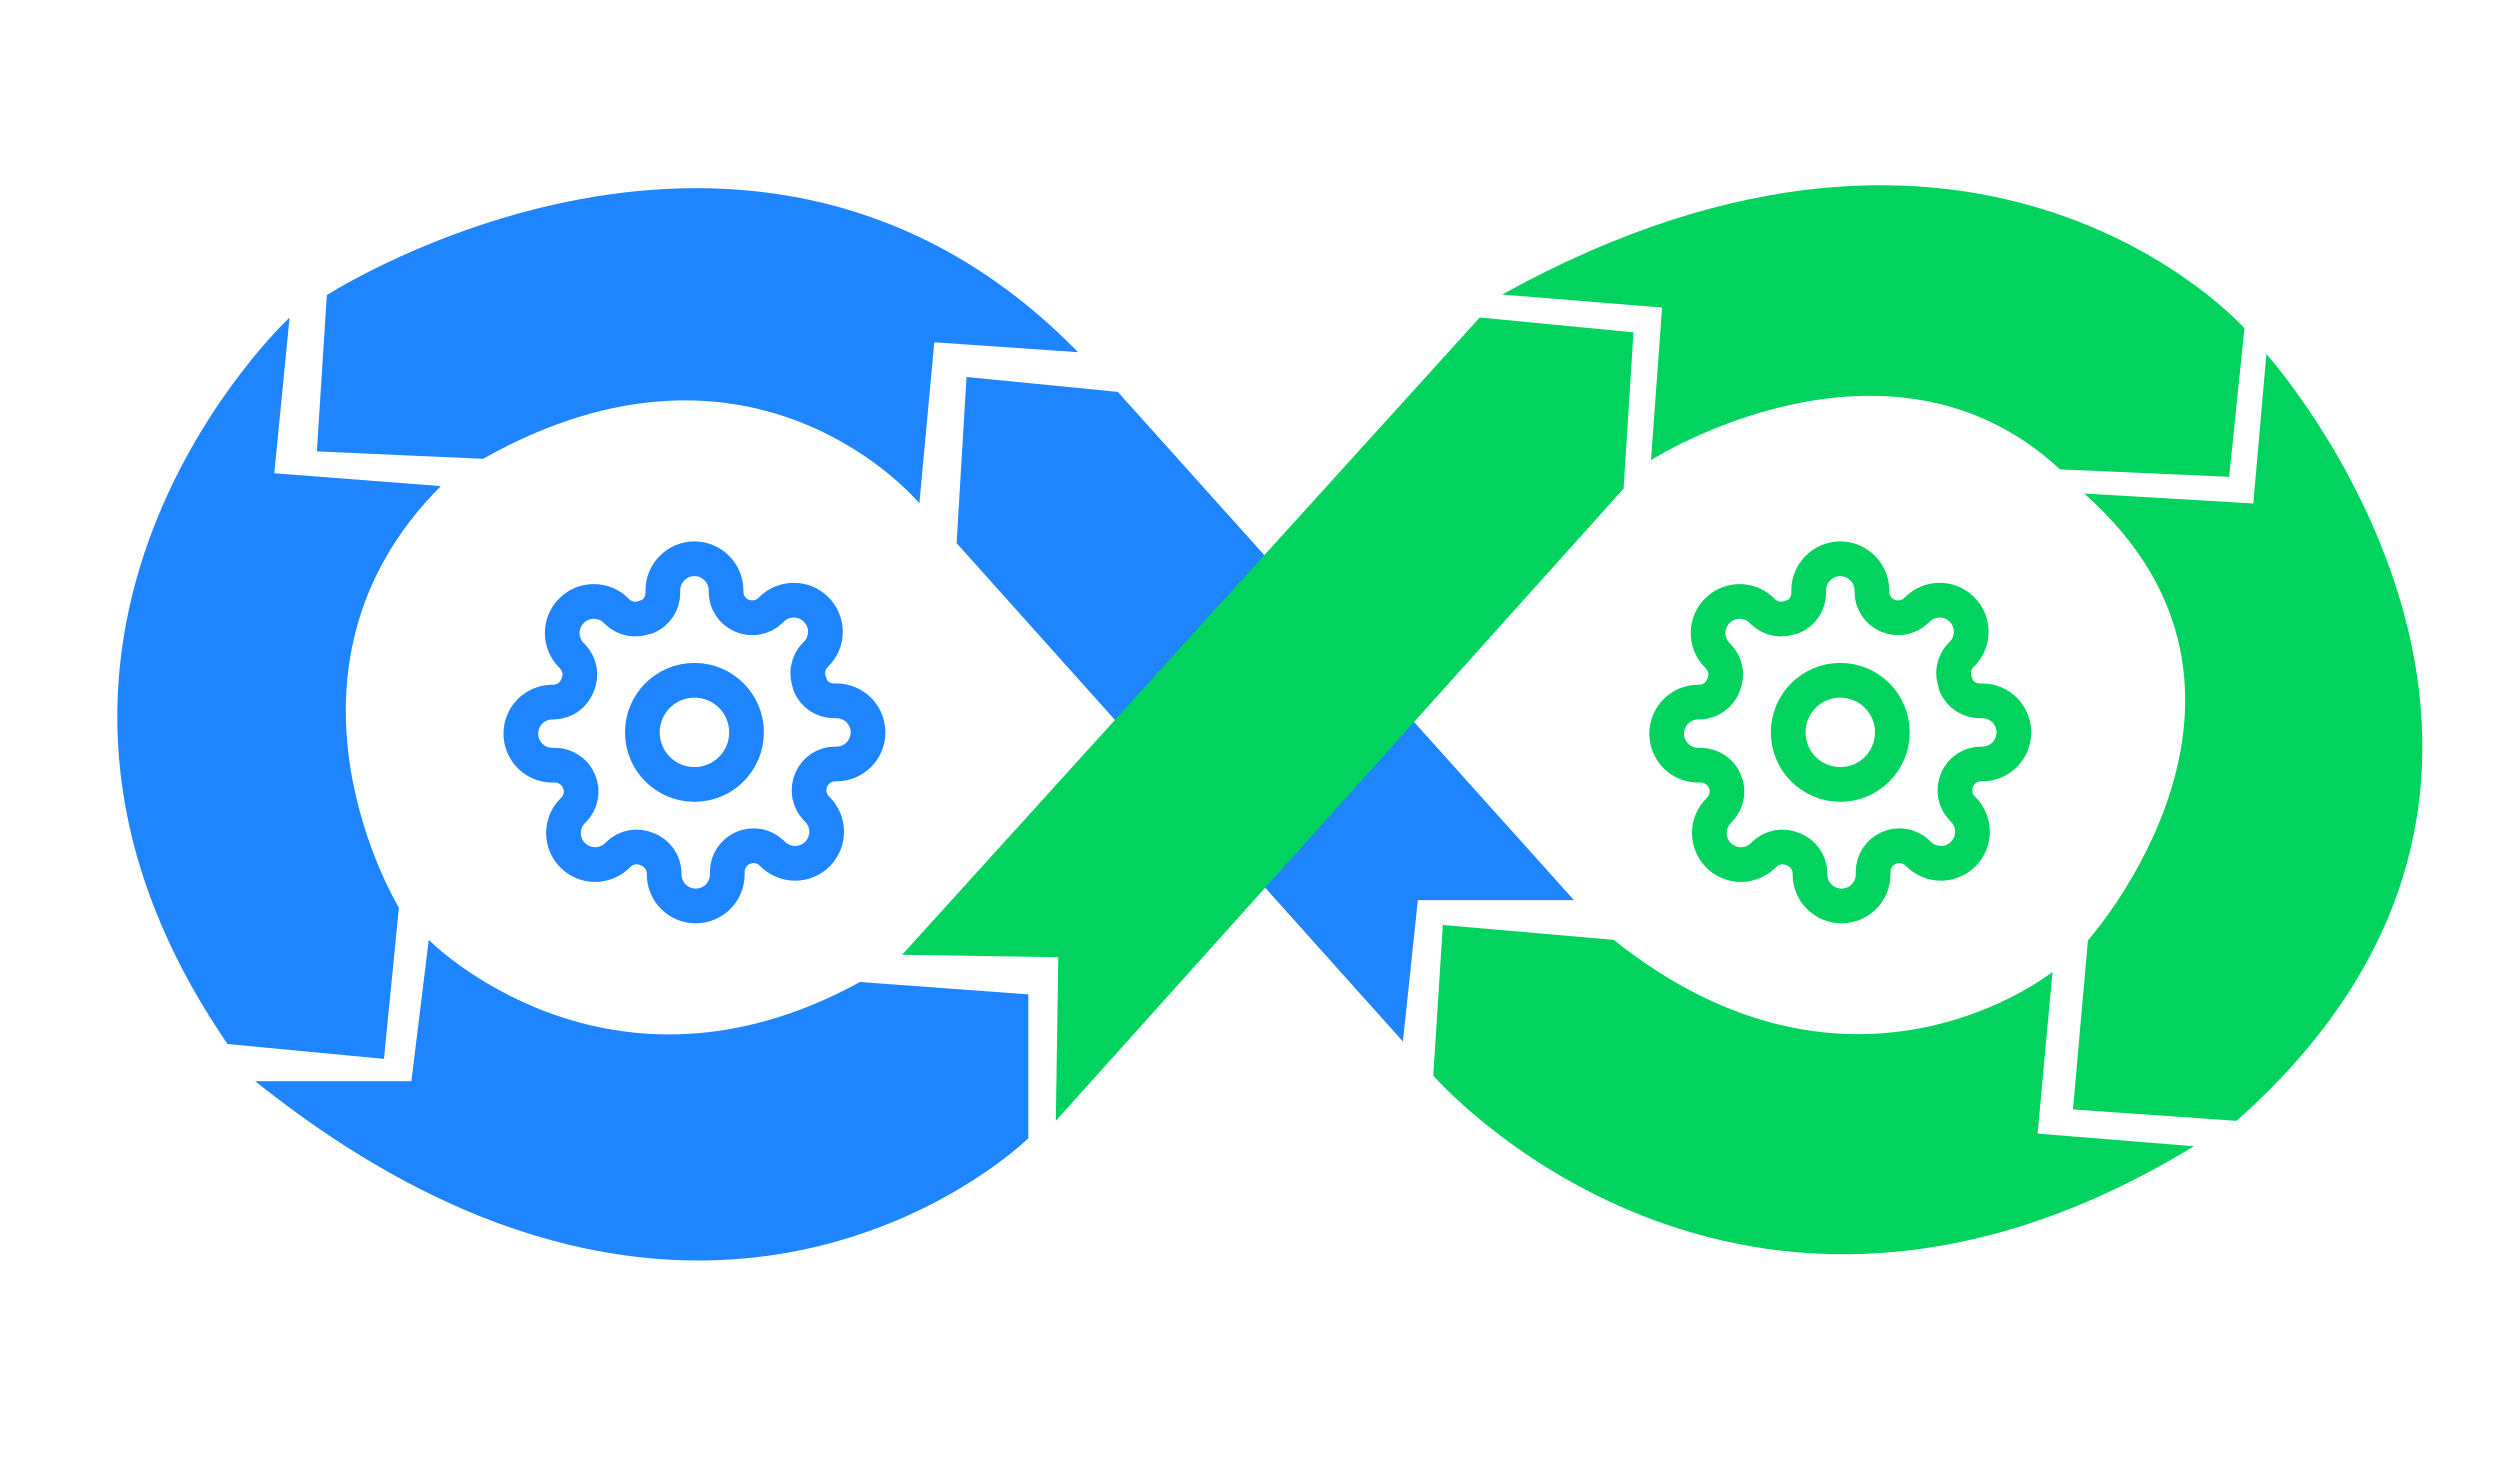
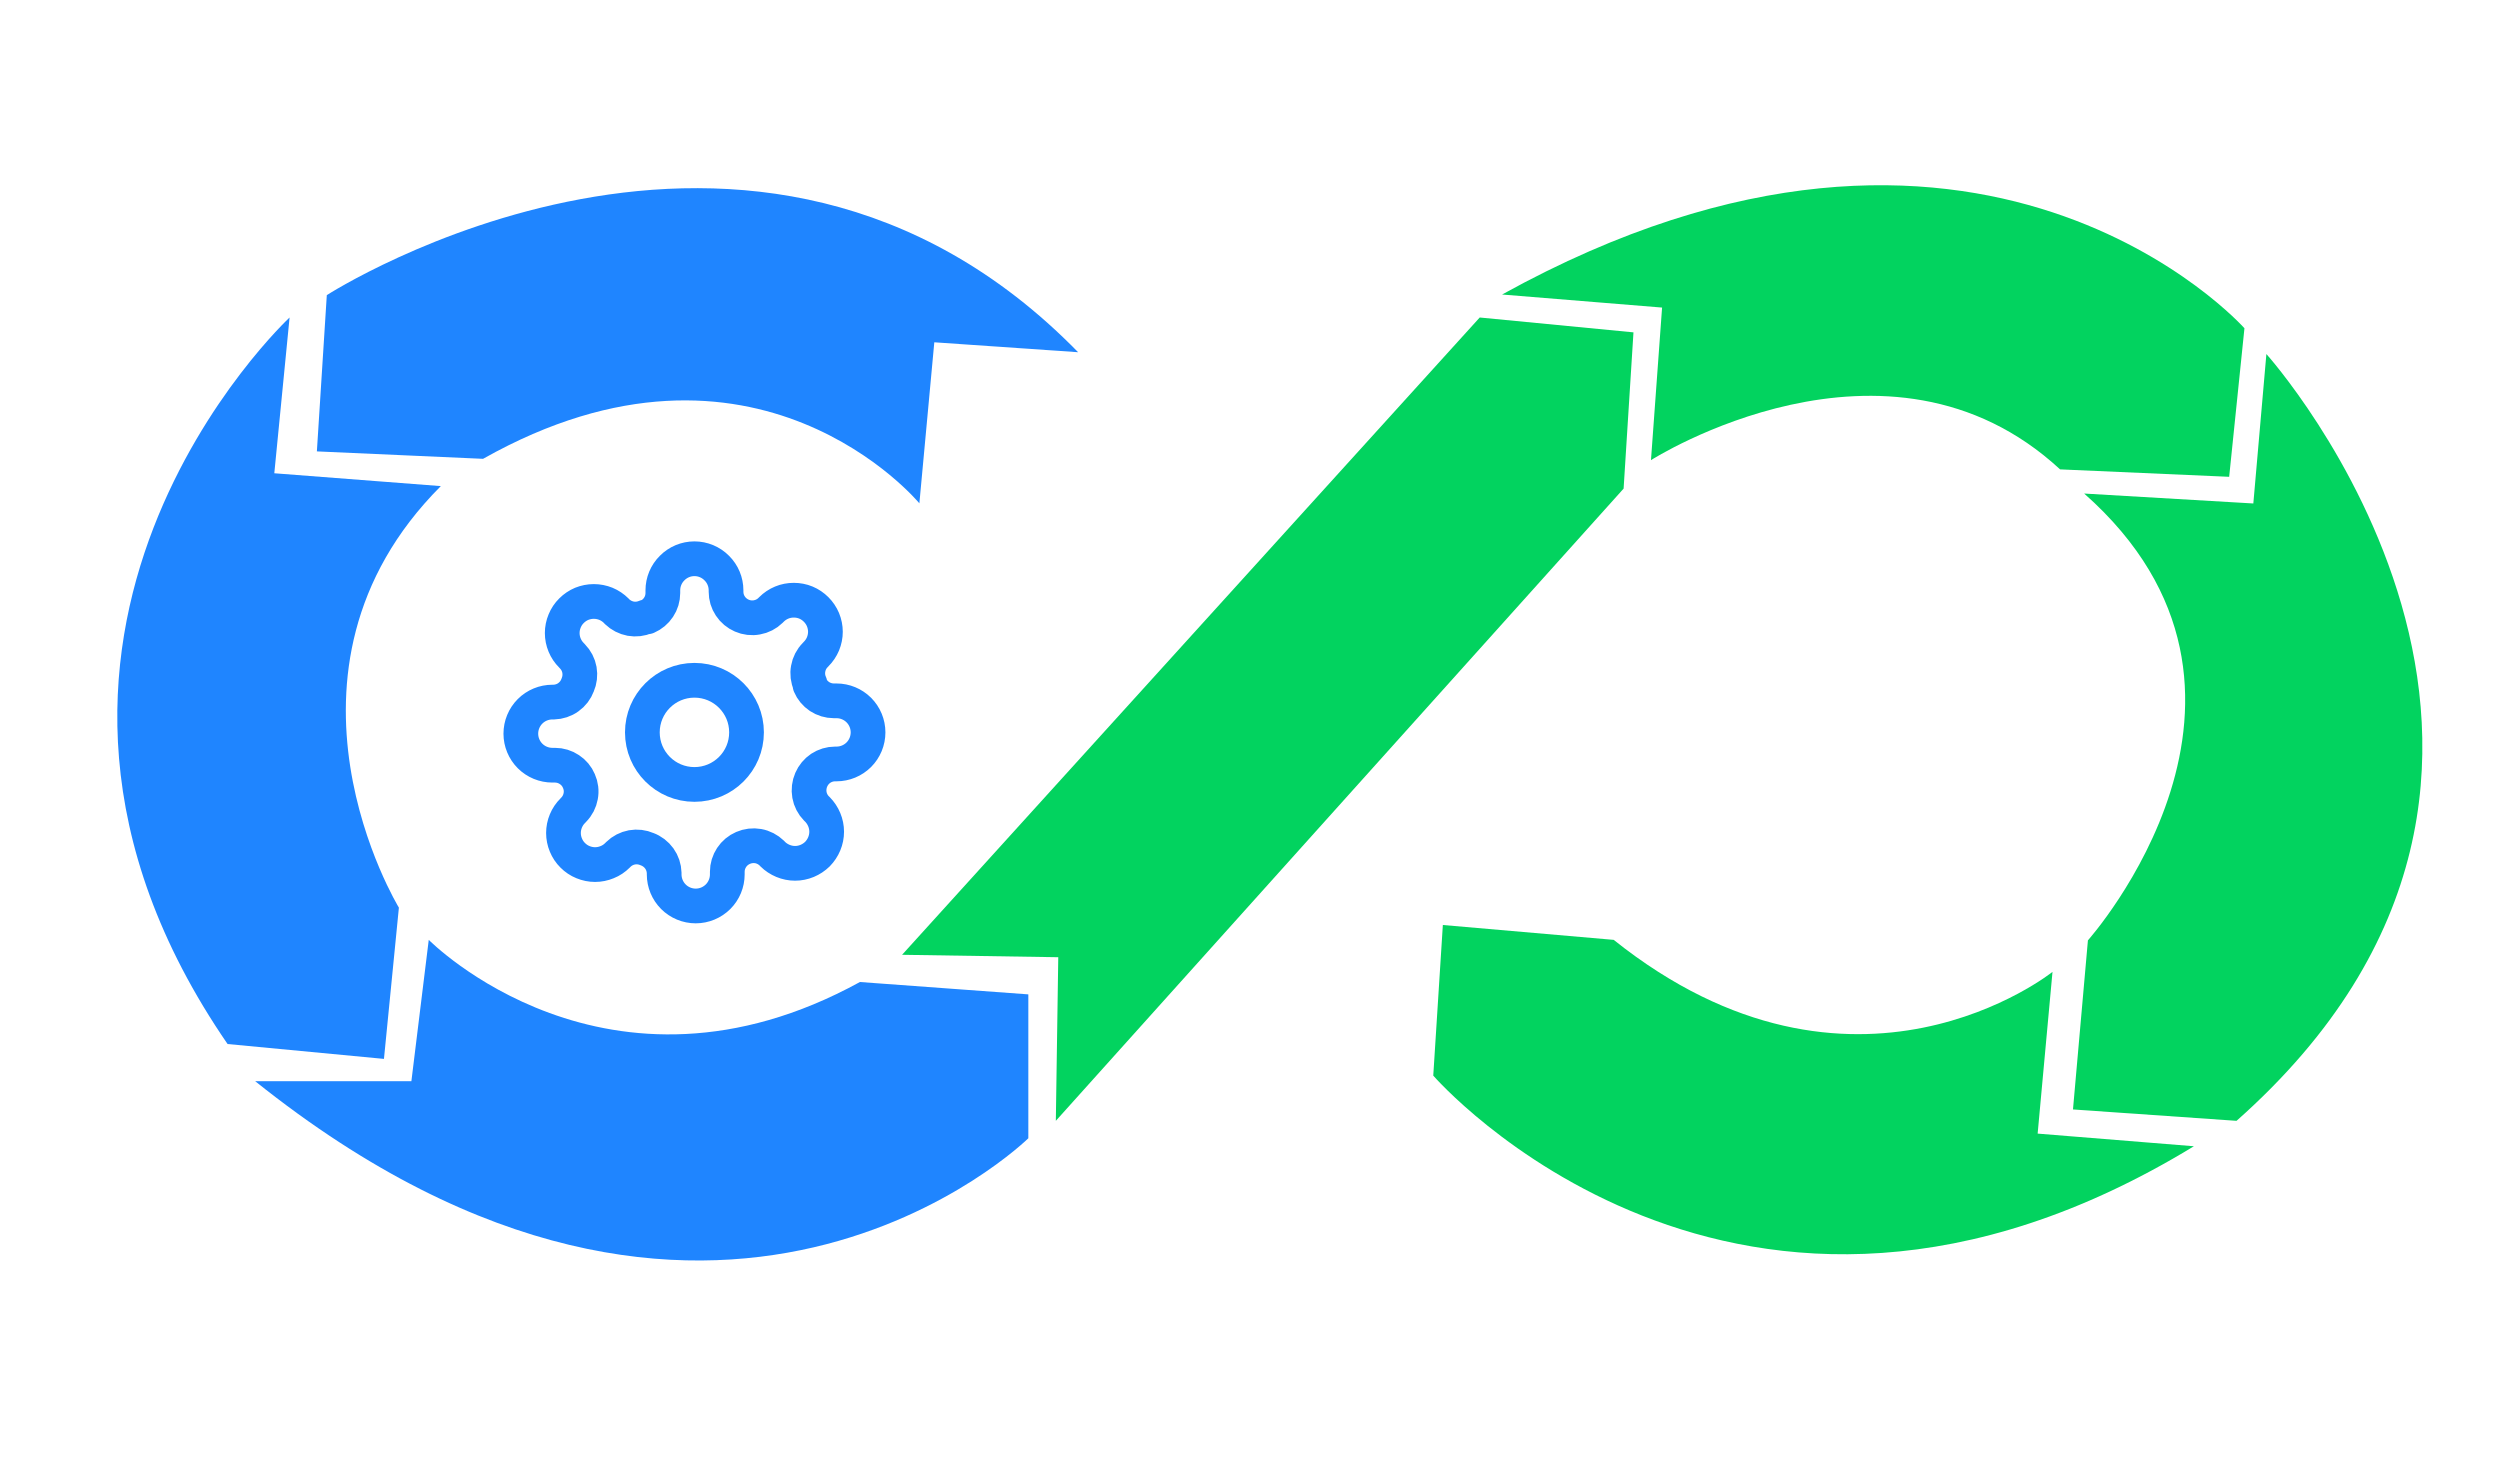
<svg xmlns="http://www.w3.org/2000/svg" width="36" height="21" viewBox="0 0 36 21" fill="none">
  <path d="M12.383 14.141L14.808 14.319V16.391C14.808 16.391 10.277 20.853 3.674 15.569H5.924L6.174 13.534C6.174 13.534 8.741 16.14 12.383 14.141Z" fill="#1F85FF" />
  <path d="M4.17 4.572C4.17 4.572 -0.758 9.16 3.277 15.034L5.529 15.248L5.744 13.07C5.744 13.07 3.674 9.678 6.348 7L3.95 6.815L4.17 4.572Z" fill="#1F85FF" />
  <path d="M4.706 4.25C4.706 4.25 10.852 0.288 15.525 5.072L13.454 4.929L13.239 7.248C13.239 7.248 10.882 4.393 6.956 6.607L4.563 6.5L4.706 4.25Z" fill="#1F85FF" />
-   <path d="M13.775 7.821L13.918 5.429L16.096 5.643L22.665 12.962H20.417L20.202 14.998L13.775 7.821Z" fill="#1F85FF" />
  <path d="M12.99 13.749L21.308 4.572L23.522 4.786L23.38 7.036L15.204 16.14L15.239 13.784L12.99 13.749Z" fill="#02D35F" />
  <path d="M21.63 4.241L23.934 4.429L23.774 6.626C23.774 6.626 27.174 4.456 29.665 6.759L32.1 6.866L32.32 4.727C32.32 4.727 28.513 0.436 21.63 4.241Z" fill="#02D35F" />
  <path d="M30.012 7.107L32.448 7.25L32.636 5.098C32.636 5.098 37.965 11.035 32.206 16.14L29.851 15.976L30.066 13.541C30.066 13.541 33.253 9.973 30.012 7.107Z" fill="#02D35F" />
  <path d="M23.237 13.534L20.777 13.32L20.639 15.489C20.639 15.489 25.004 20.524 31.592 16.506L29.342 16.324L29.556 13.995C29.556 13.995 26.691 16.292 23.237 13.534Z" fill="#02D35F" />
  <g clip-path="url(#clip0_342_13700)">
    <path d="M10 11.296C10.414 11.296 10.75 10.961 10.75 10.546C10.75 10.132 10.414 9.796 10 9.796C9.586 9.796 9.25 10.132 9.25 10.546C9.25 10.961 9.586 11.296 10 11.296Z" stroke="#1F85FF" stroke-width="0.5" stroke-linecap="round" stroke-linejoin="round" />
    <path d="M11.682 11.228C11.652 11.297 11.643 11.373 11.656 11.447C11.669 11.52 11.704 11.588 11.757 11.642L11.771 11.655C11.813 11.698 11.846 11.748 11.869 11.803C11.892 11.858 11.904 11.917 11.904 11.977C11.904 12.037 11.892 12.096 11.869 12.151C11.846 12.206 11.813 12.256 11.771 12.299C11.728 12.341 11.678 12.374 11.623 12.397C11.568 12.42 11.509 12.432 11.449 12.432C11.389 12.432 11.33 12.42 11.275 12.397C11.22 12.374 11.169 12.341 11.127 12.299L11.114 12.285C11.06 12.233 10.992 12.197 10.918 12.184C10.845 12.171 10.769 12.18 10.7 12.21C10.633 12.239 10.575 12.287 10.535 12.348C10.495 12.409 10.473 12.48 10.473 12.553V12.592C10.473 12.712 10.425 12.828 10.34 12.913C10.254 12.998 10.139 13.046 10.018 13.046C9.898 13.046 9.782 12.998 9.697 12.913C9.612 12.828 9.564 12.712 9.564 12.592V12.571C9.562 12.496 9.538 12.423 9.494 12.362C9.45 12.301 9.389 12.254 9.318 12.228C9.25 12.198 9.174 12.189 9.1 12.202C9.026 12.216 8.958 12.251 8.905 12.303L8.891 12.317C8.849 12.359 8.799 12.393 8.743 12.415C8.688 12.438 8.629 12.45 8.569 12.45C8.51 12.45 8.45 12.438 8.395 12.415C8.34 12.393 8.29 12.359 8.248 12.317C8.205 12.275 8.172 12.225 8.149 12.169C8.126 12.114 8.114 12.055 8.114 11.995C8.114 11.935 8.126 11.876 8.149 11.821C8.172 11.766 8.205 11.716 8.248 11.674L8.261 11.66C8.314 11.607 8.349 11.538 8.362 11.465C8.376 11.391 8.367 11.315 8.336 11.246C8.308 11.179 8.26 11.122 8.199 11.082C8.138 11.041 8.066 11.019 7.993 11.019H7.955C7.834 11.019 7.718 10.971 7.633 10.886C7.548 10.801 7.5 10.685 7.5 10.565C7.5 10.444 7.548 10.328 7.633 10.243C7.718 10.158 7.834 10.11 7.955 10.11H7.975C8.05 10.108 8.123 10.084 8.184 10.04C8.246 9.996 8.292 9.935 8.318 9.865C8.348 9.796 8.357 9.72 8.344 9.646C8.331 9.573 8.296 9.505 8.243 9.451L8.23 9.437C8.187 9.395 8.154 9.345 8.131 9.29C8.108 9.235 8.096 9.175 8.096 9.116C8.096 9.056 8.108 8.997 8.131 8.942C8.154 8.886 8.187 8.836 8.23 8.794C8.272 8.752 8.322 8.718 8.377 8.695C8.432 8.673 8.491 8.661 8.551 8.661C8.611 8.661 8.67 8.673 8.725 8.695C8.78 8.718 8.831 8.752 8.873 8.794L8.886 8.808C8.94 8.86 9.008 8.895 9.082 8.909C9.155 8.922 9.231 8.913 9.3 8.883H9.318C9.385 8.854 9.443 8.806 9.483 8.745C9.524 8.684 9.545 8.613 9.545 8.54V8.501C9.545 8.38 9.593 8.265 9.679 8.18C9.764 8.094 9.879 8.046 10 8.046C10.12 8.046 10.236 8.094 10.321 8.18C10.407 8.265 10.455 8.38 10.455 8.501V8.521C10.455 8.595 10.476 8.666 10.517 8.727C10.557 8.788 10.615 8.836 10.682 8.865C10.75 8.895 10.826 8.904 10.9 8.89C10.974 8.877 11.042 8.842 11.095 8.79L11.109 8.776C11.151 8.734 11.201 8.7 11.257 8.677C11.312 8.654 11.371 8.643 11.431 8.643C11.49 8.643 11.55 8.654 11.605 8.677C11.66 8.7 11.71 8.734 11.752 8.776C11.794 8.818 11.828 8.868 11.851 8.923C11.874 8.979 11.886 9.038 11.886 9.098C11.886 9.157 11.874 9.216 11.851 9.272C11.828 9.327 11.794 9.377 11.752 9.419L11.739 9.433C11.686 9.486 11.651 9.554 11.638 9.628C11.624 9.702 11.633 9.778 11.664 9.846V9.865C11.692 9.932 11.74 9.989 11.801 10.03C11.862 10.07 11.934 10.092 12.007 10.092H12.046C12.166 10.092 12.282 10.14 12.367 10.225C12.452 10.31 12.5 10.426 12.5 10.546C12.5 10.667 12.452 10.783 12.367 10.868C12.282 10.953 12.166 11.001 12.046 11.001H12.025C11.952 11.001 11.88 11.023 11.819 11.063C11.758 11.104 11.711 11.161 11.682 11.228Z" stroke="#1F85FF" stroke-width="0.5" stroke-linecap="round" stroke-linejoin="round" />
  </g>
  <g clip-path="url(#clip1_342_13700)">
    <path d="M26.5 11.296C26.914 11.296 27.25 10.961 27.25 10.546C27.25 10.132 26.914 9.796 26.5 9.796C26.086 9.796 25.75 10.132 25.75 10.546C25.75 10.961 26.086 11.296 26.5 11.296Z" stroke="#02D35F" stroke-width="0.5" stroke-linecap="round" stroke-linejoin="round" />
    <path d="M28.182 11.228C28.152 11.297 28.143 11.373 28.156 11.447C28.169 11.52 28.204 11.588 28.257 11.642L28.27 11.655C28.313 11.698 28.346 11.748 28.369 11.803C28.392 11.858 28.404 11.917 28.404 11.977C28.404 12.037 28.392 12.096 28.369 12.151C28.346 12.206 28.313 12.256 28.27 12.299C28.228 12.341 28.178 12.374 28.123 12.397C28.068 12.42 28.009 12.432 27.949 12.432C27.889 12.432 27.83 12.42 27.775 12.397C27.72 12.374 27.669 12.341 27.627 12.299L27.614 12.285C27.56 12.233 27.492 12.197 27.418 12.184C27.345 12.171 27.269 12.18 27.2 12.21C27.133 12.239 27.075 12.287 27.035 12.348C26.995 12.409 26.973 12.48 26.973 12.553V12.592C26.973 12.712 26.925 12.828 26.84 12.913C26.754 12.998 26.639 13.046 26.518 13.046C26.398 13.046 26.282 12.998 26.197 12.913C26.111 12.828 26.064 12.712 26.064 12.592V12.571C26.062 12.496 26.038 12.423 25.994 12.362C25.95 12.301 25.889 12.254 25.818 12.228C25.75 12.198 25.674 12.189 25.6 12.202C25.526 12.216 25.458 12.251 25.404 12.303L25.391 12.317C25.349 12.359 25.299 12.393 25.243 12.415C25.188 12.438 25.129 12.45 25.069 12.45C25.01 12.45 24.95 12.438 24.895 12.415C24.84 12.393 24.79 12.359 24.748 12.317C24.706 12.275 24.672 12.225 24.649 12.169C24.626 12.114 24.614 12.055 24.614 11.995C24.614 11.935 24.626 11.876 24.649 11.821C24.672 11.766 24.706 11.716 24.748 11.674L24.761 11.66C24.814 11.607 24.849 11.538 24.862 11.465C24.876 11.391 24.867 11.315 24.836 11.246C24.808 11.179 24.76 11.122 24.699 11.082C24.638 11.041 24.566 11.019 24.493 11.019H24.454C24.334 11.019 24.218 10.971 24.133 10.886C24.048 10.801 24 10.685 24 10.565C24 10.444 24.048 10.328 24.133 10.243C24.218 10.158 24.334 10.11 24.454 10.11H24.475C24.55 10.108 24.623 10.084 24.684 10.04C24.746 9.996 24.792 9.935 24.818 9.865C24.848 9.796 24.858 9.72 24.844 9.646C24.831 9.573 24.796 9.505 24.743 9.451L24.73 9.437C24.687 9.395 24.654 9.345 24.631 9.29C24.608 9.235 24.596 9.175 24.596 9.116C24.596 9.056 24.608 8.997 24.631 8.942C24.654 8.886 24.687 8.836 24.73 8.794C24.772 8.752 24.822 8.718 24.877 8.695C24.932 8.673 24.991 8.661 25.051 8.661C25.111 8.661 25.17 8.673 25.225 8.695C25.28 8.718 25.331 8.752 25.373 8.794L25.386 8.808C25.44 8.86 25.508 8.895 25.582 8.909C25.655 8.922 25.731 8.913 25.8 8.883H25.818C25.885 8.854 25.943 8.806 25.983 8.745C26.023 8.684 26.045 8.613 26.045 8.54V8.501C26.045 8.38 26.093 8.265 26.179 8.18C26.264 8.094 26.38 8.046 26.5 8.046C26.62 8.046 26.736 8.094 26.821 8.18C26.907 8.265 26.955 8.38 26.955 8.501V8.521C26.955 8.595 26.977 8.666 27.017 8.727C27.057 8.788 27.115 8.836 27.182 8.865C27.25 8.895 27.326 8.904 27.4 8.89C27.474 8.877 27.542 8.842 27.595 8.79L27.609 8.776C27.651 8.734 27.701 8.7 27.757 8.677C27.812 8.654 27.871 8.643 27.931 8.643C27.99 8.643 28.05 8.654 28.105 8.677C28.16 8.7 28.21 8.734 28.252 8.776C28.294 8.818 28.328 8.868 28.351 8.923C28.374 8.979 28.386 9.038 28.386 9.098C28.386 9.157 28.374 9.216 28.351 9.272C28.328 9.327 28.294 9.377 28.252 9.419L28.239 9.433C28.186 9.486 28.151 9.554 28.138 9.628C28.124 9.702 28.133 9.778 28.164 9.846V9.865C28.192 9.932 28.24 9.989 28.301 10.03C28.362 10.07 28.434 10.092 28.507 10.092H28.546C28.666 10.092 28.782 10.14 28.867 10.225C28.952 10.31 29 10.426 29 10.546C29 10.667 28.952 10.783 28.867 10.868C28.782 10.953 28.666 11.001 28.546 11.001H28.525C28.452 11.001 28.38 11.023 28.319 11.063C28.259 11.104 28.211 11.161 28.182 11.228Z" stroke="#02D35F" stroke-width="0.5" stroke-linecap="round" stroke-linejoin="round" />
  </g>
  <defs>
    <clipPath id="clip0_342_13700">
      <rect width="6" height="6" fill="white" transform="translate(7 7.546)" />
    </clipPath>
    <clipPath id="clip1_342_13700">
-       <rect width="6" height="6" fill="white" transform="translate(23.5 7.546)" />
-     </clipPath>
+       </clipPath>
  </defs>
</svg>